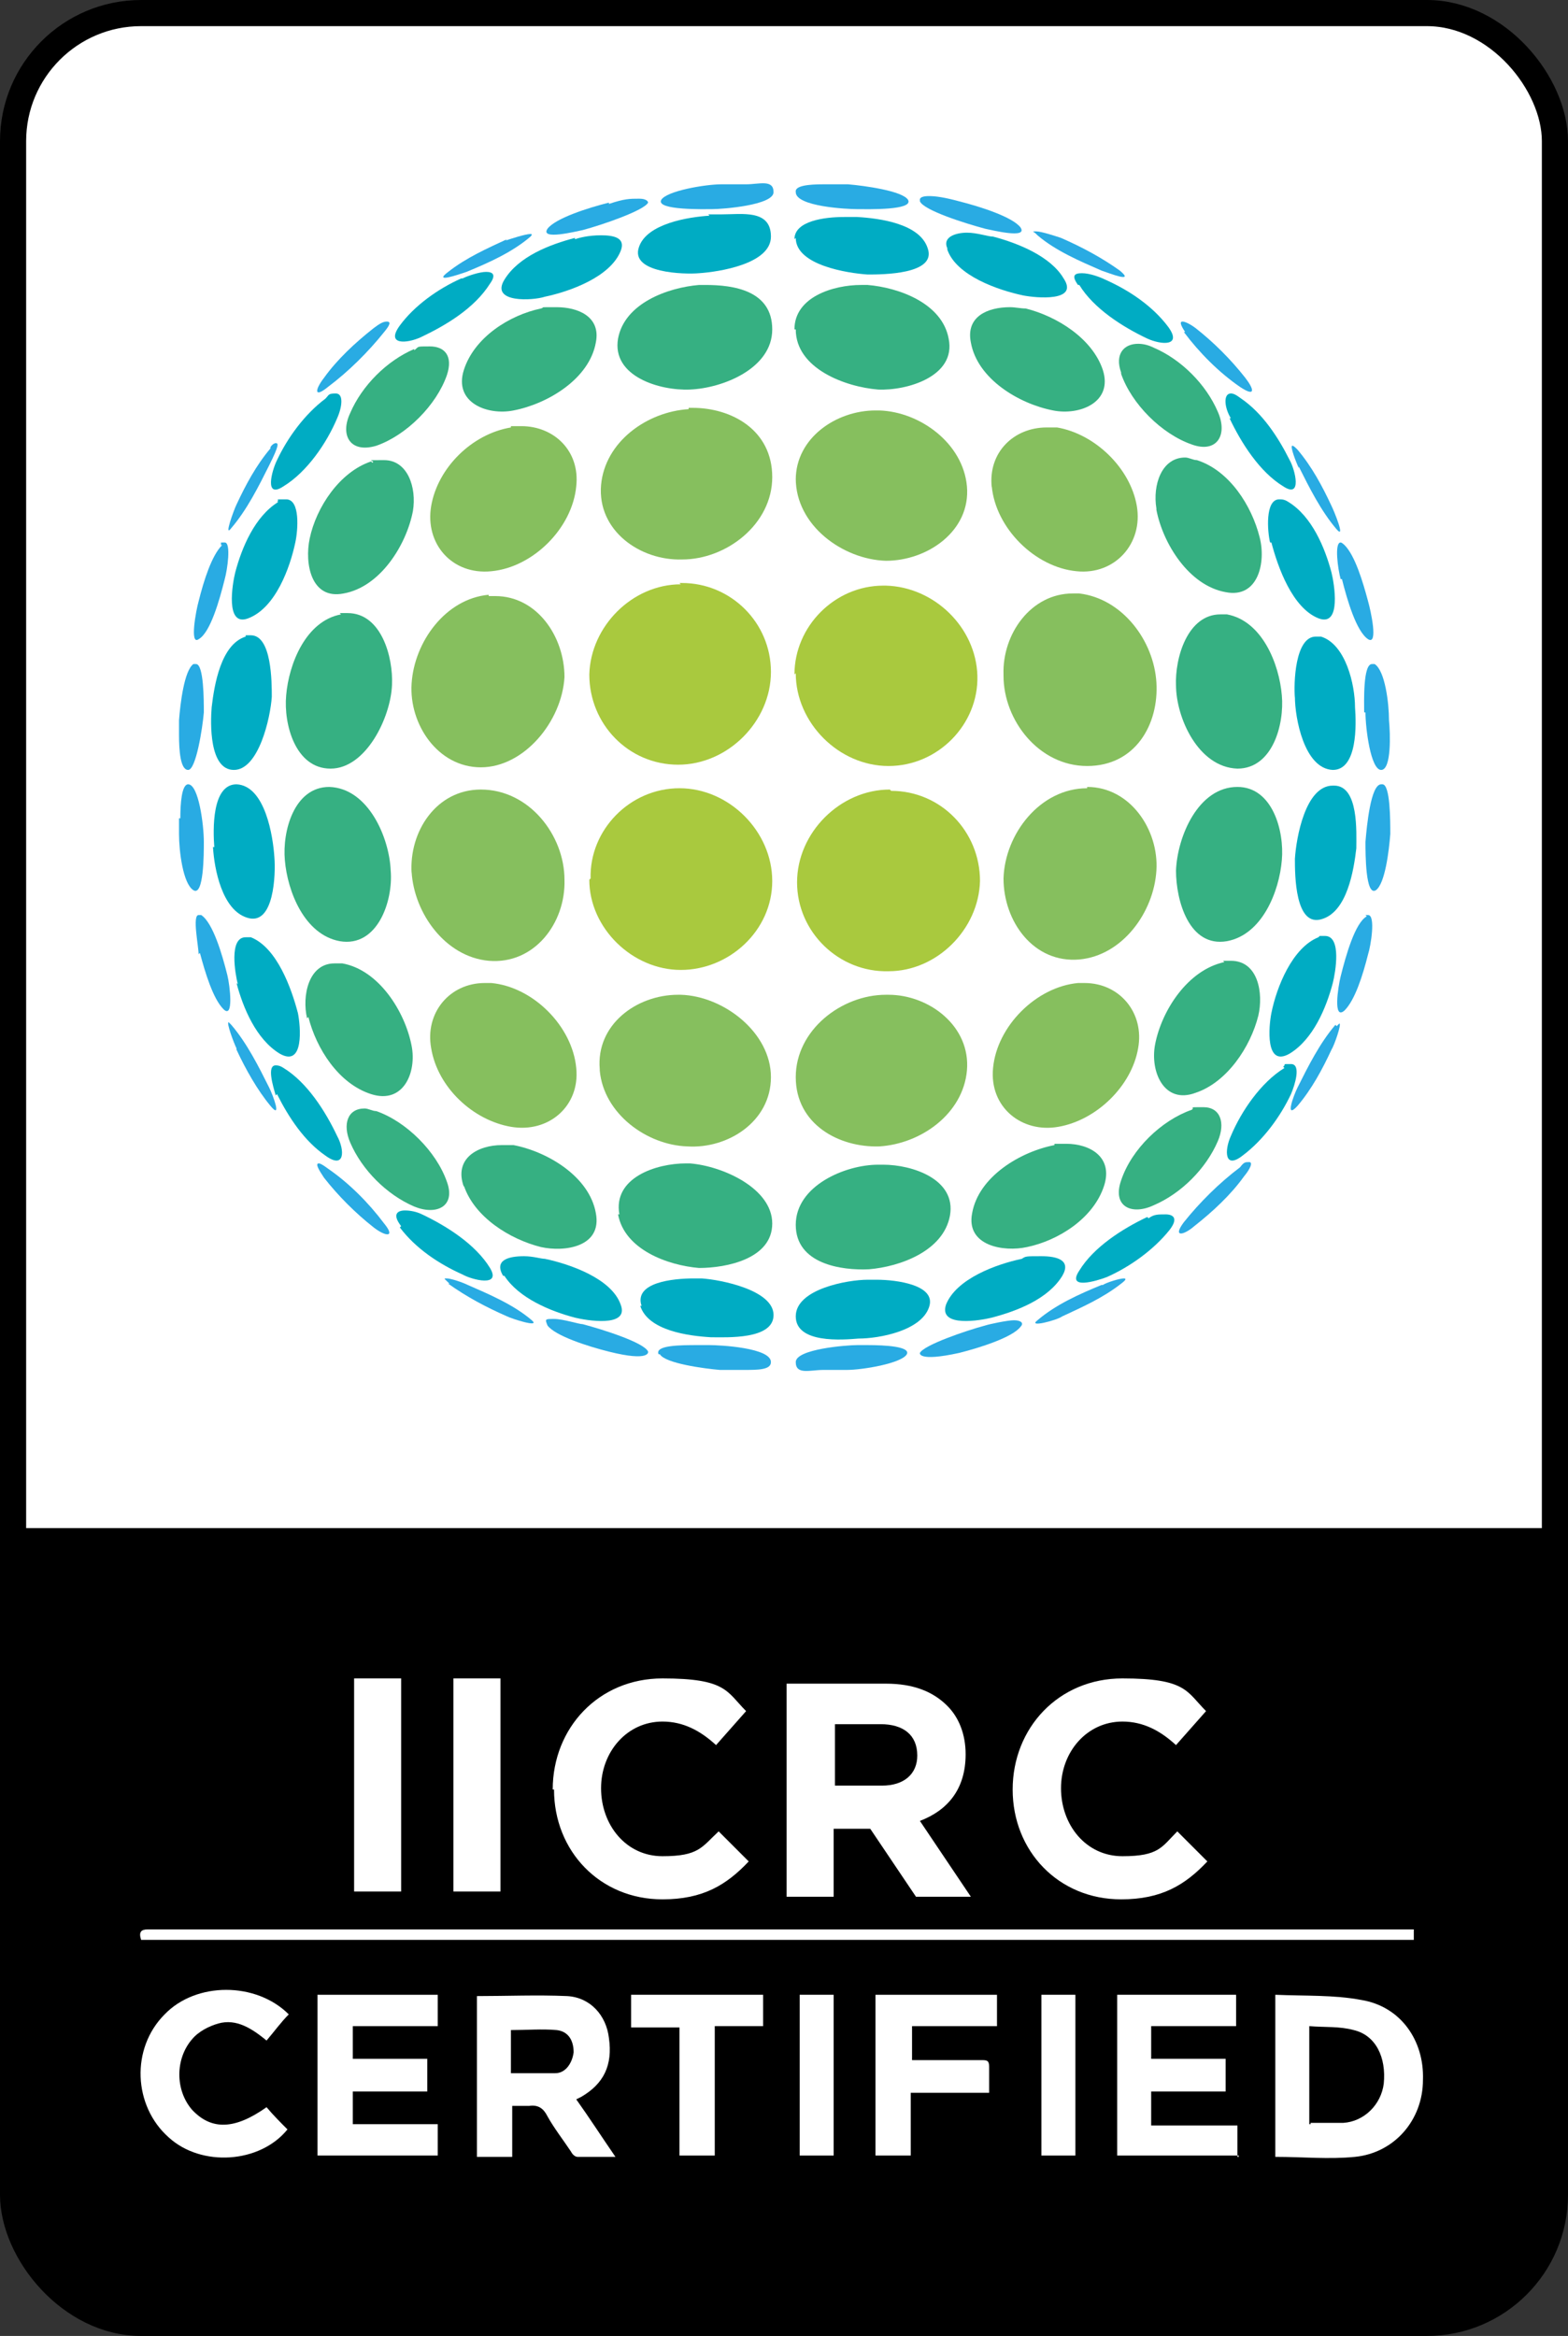
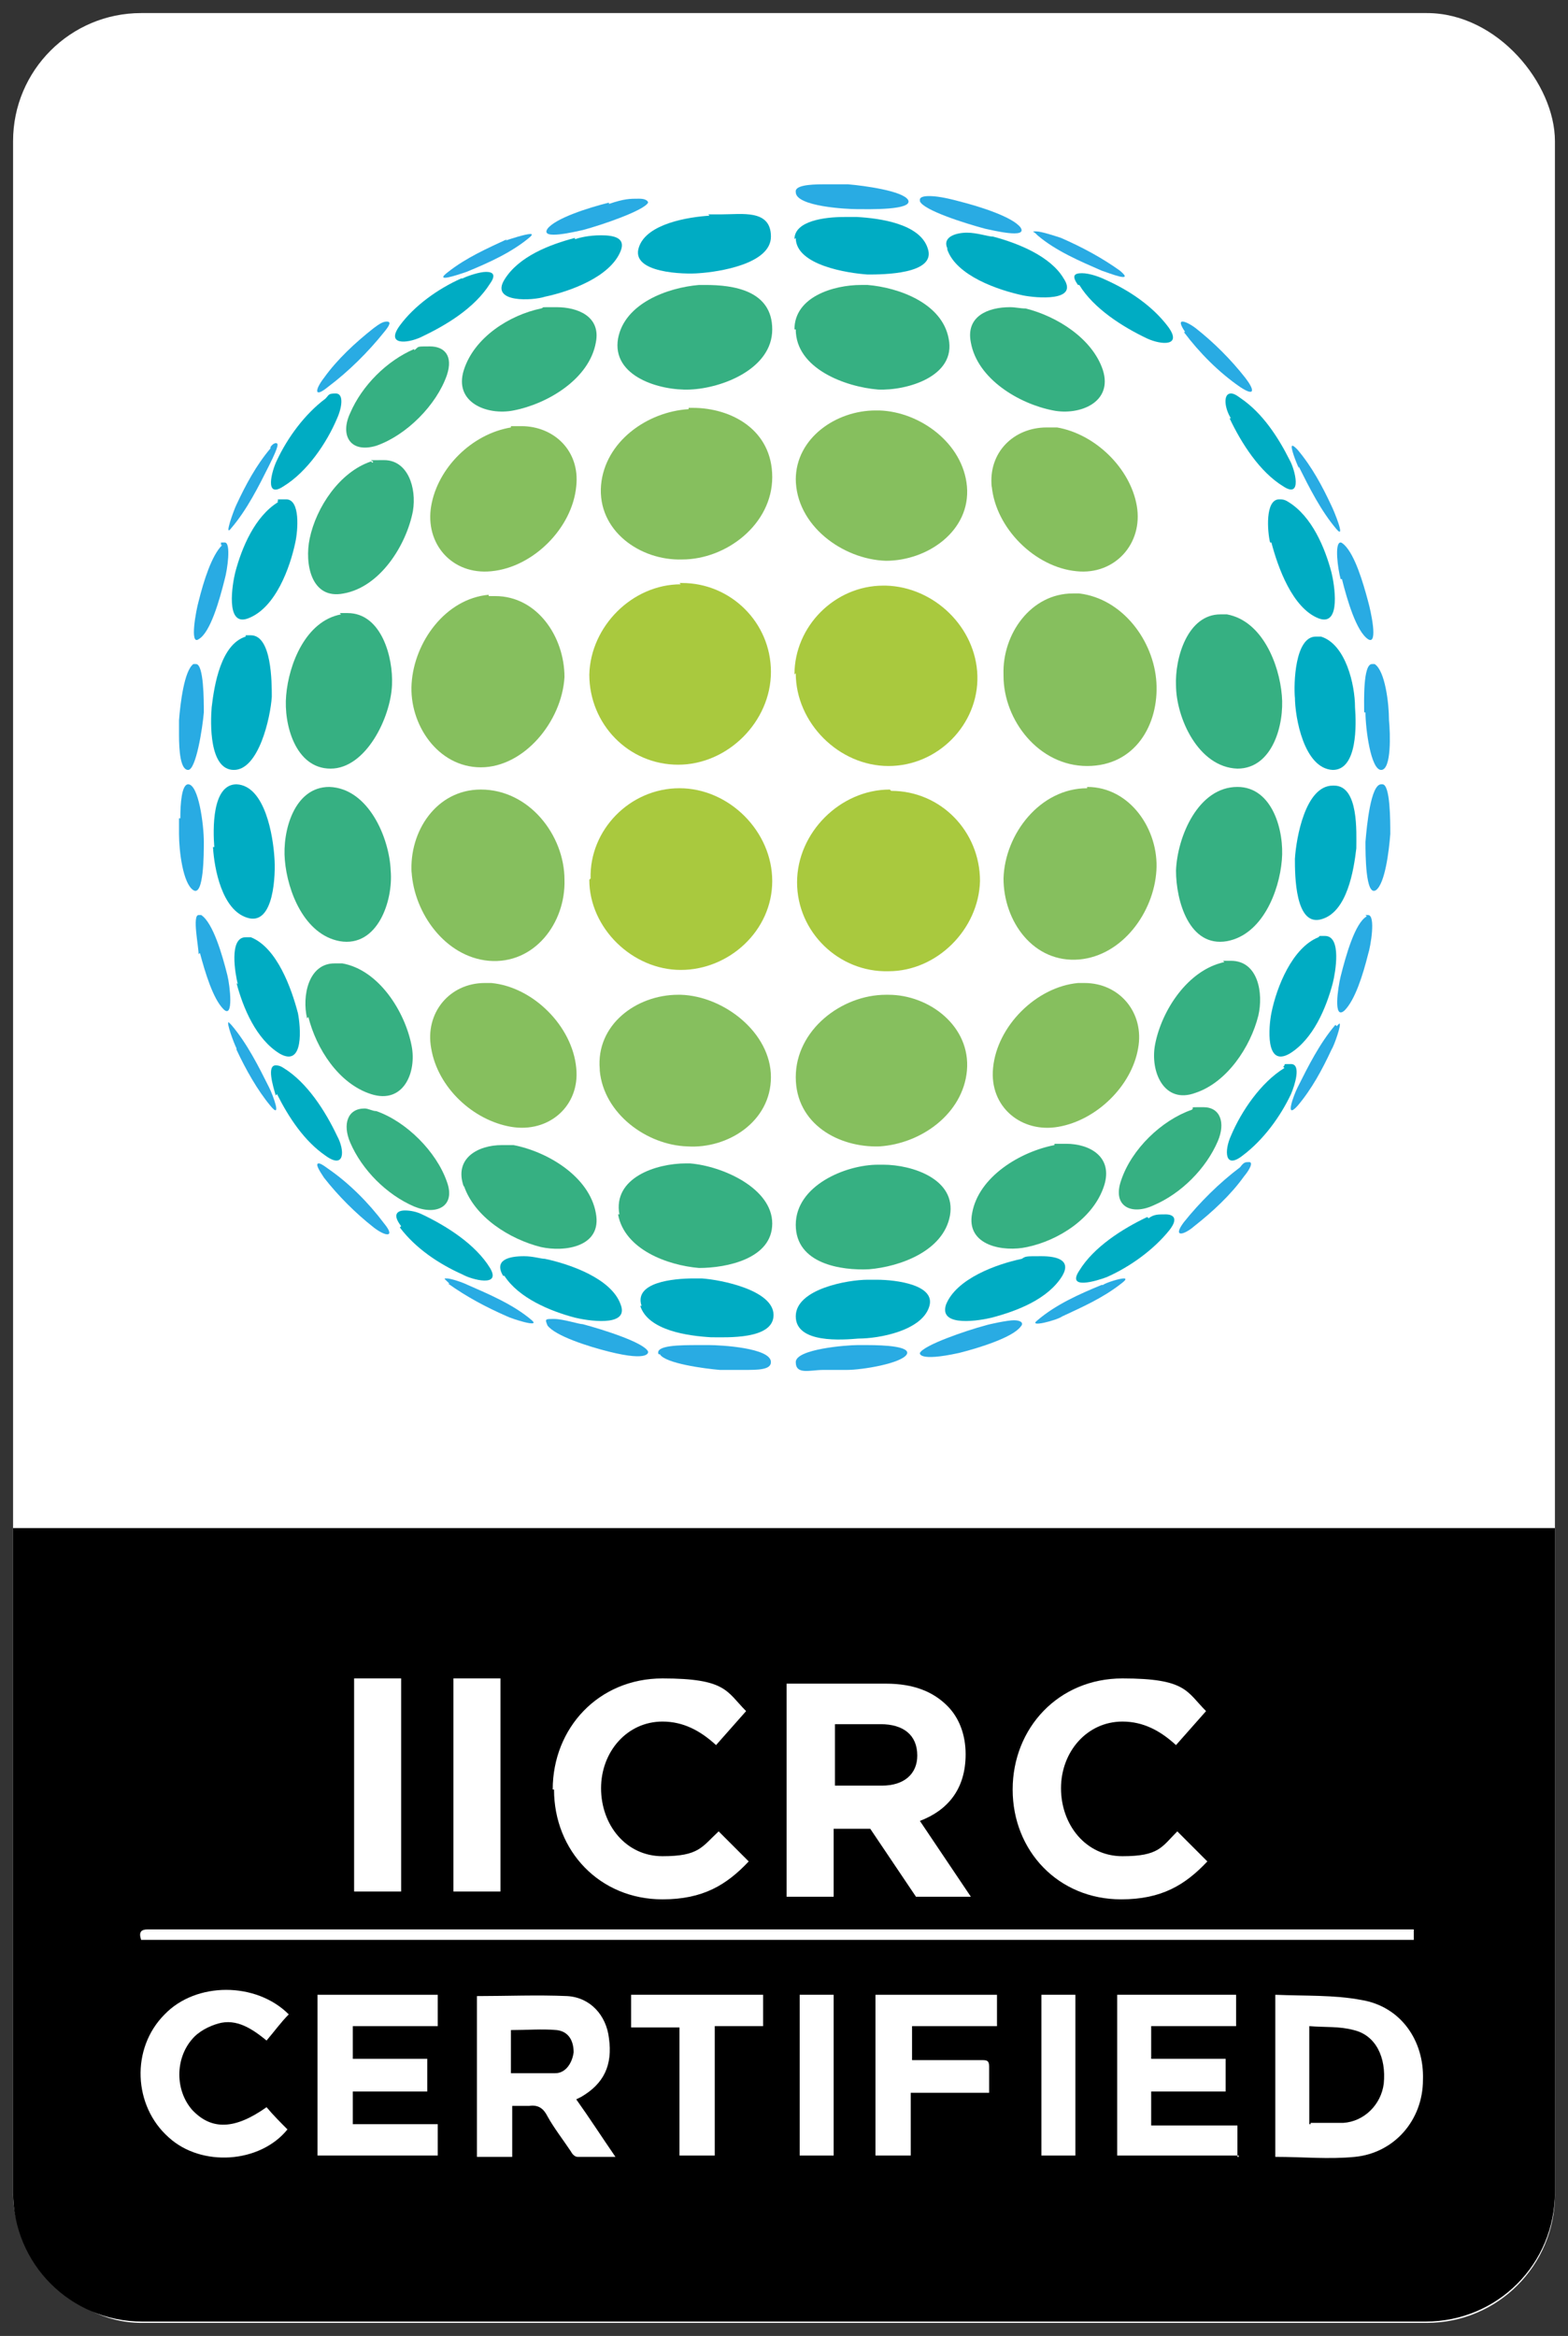
<svg xmlns="http://www.w3.org/2000/svg" id="_Шар_1" data-name=" Шар 1" width="120" height="178.7" viewBox="0 0 120 178.7">
  <rect x="0" y="0" width="120" height="178.7" fill="#333333" stroke="none" />
  <g>
    <rect x="1" y="1" width="118" height="176.7" rx="9.8" ry="9.8" fill="#fff" />
    <path d="M1,116.9h118v50.8c0,5.5-4.4,9.9-9.9,9.9H10.9c-5.5,0-9.9-4.4-9.9-9.9v-50.8h0Z" />
-     <rect x="1" y="1" width="118" height="176.7" rx="9.8" ry="9.8" fill="none" stroke="#000" stroke-miterlimit="10" stroke-width="2" />
  </g>
  <g>
    <path d="M45.9,81.9c.3,3.3,3.6,5.7,6.7,5.8,3.1.2,6.4-1.9,6.4-5.3s-3.6-6.2-6.9-6.3h-.2c-3.2,0-6.3,2.3-6,5.7h0v.1Z" fill="#86bf5e" />
    <path d="M67.8,76.1c-3.4,0-6.9,2.7-6.9,6.3s3.3,5.4,6.4,5.3c3.2-.2,6.4-2.5,6.7-5.8.3-3.4-2.9-5.8-6-5.8h-.2Z" fill="#86bf5e" />
    <path d="M33,80.2c.5,3,3.2,5.5,6.1,6,2.9.5,5.3-1.6,5-4.5-.3-3.2-3.3-6.2-6.5-6.5h-.5c-2.7,0-4.6,2.3-4.1,5h0Z" fill="#86bf5e" />
    <path d="M82.5,75.2c-3.2.3-6.2,3.3-6.5,6.5-.3,3,2.2,5,5,4.5,2.9-.5,5.6-3.1,6.1-6,.5-2.7-1.4-5-4.1-5s-.3,0-.5,0h0Z" fill="#86bf5e" />
    <path d="M31.5,66.7c.2,3.2,2.6,6.5,5.9,6.8,3.5.3,5.9-2.9,5.8-6.2,0-3.4-2.7-6.9-6.4-6.9h0c-3.4,0-5.5,3.2-5.3,6.4h0v-.1Z" fill="#86bf5e" />
    <path d="M83.2,60.3c-3.6,0-6.3,3.5-6.4,6.9,0,3.3,2.3,6.5,5.8,6.2,3.3-.3,5.7-3.6,5.9-6.8.2-3.1-2-6.4-5.3-6.4h0v.1Z" fill="#86bf5e" />
    <path d="M37.4,45.5c-3.3.3-5.7,3.6-5.9,6.8-.2,3.1,2,6.4,5.3,6.4s6.2-3.5,6.4-6.9c0-3.1-2.1-6.2-5.3-6.2s-.3,0-.5,0h0v-.1Z" fill="#86bf5e" />
    <path d="M76.8,51.7c0,3.4,2.7,6.9,6.4,6.9s5.5-3.2,5.3-6.4-2.6-6.4-5.9-6.8h-.5c-3.2,0-5.4,3.1-5.3,6.2h0v.1Z" fill="#86bf5e" />
    <path d="M39.1,32.7c-3,.5-5.6,3.1-6.1,6s1.6,5.3,4.6,5c3.2-.3,6.2-3.3,6.5-6.5.3-2.7-1.7-4.6-4.2-4.6s-.5,0-.8,0h0v.1Z" fill="#86bf5e" />
    <path d="M75.9,37.2c.3,3.2,3.3,6.2,6.5,6.5,2.9.3,5.1-2.1,4.6-5s-3.2-5.5-6.1-6h-.8c-2.5,0-4.5,1.9-4.2,4.6h0v-.1Z" fill="#86bf5e" />
    <path d="M52.7,31.3c-3.2.2-6.4,2.5-6.7,5.8-.3,3.5,3,5.8,6.2,5.7,3.4,0,6.9-2.7,6.9-6.3s-3.1-5.3-6.1-5.3-.2,0-.3,0h0v.1Z" fill="#86bf5e" />
    <path d="M60.9,36.6c0,3.6,3.6,6.2,6.9,6.3,3.2,0,6.5-2.3,6.2-5.7-.3-3.3-3.6-5.7-6.7-5.8h-.3c-3,0-6.1,2.1-6.1,5.3h0v-.1Z" fill="#86bf5e" />
    <path d="M45.1,67.3c0,3.7,3.3,6.9,7,6.9s7-3,7-6.8-3.3-7.1-7.1-7.1h0c-3.8,0-6.9,3.2-6.8,6.9" fill="#a9c93e" />
    <path d="M68.1,60.4c-3.8,0-7.1,3.3-7.1,7.1s3.2,6.9,7,6.8c3.7,0,6.9-3.2,7-6.9,0-3.8-3-6.9-6.8-6.9h0l-.1-.1Z" fill="#a9c93e" />
    <path d="M52.1,44.7c-3.7,0-6.9,3.2-7,6.9,0,3.8,3,6.9,6.8,6.9s7.1-3.3,7.1-7.1-3.1-6.8-6.8-6.8h-.2" fill="#a9c93e" />
    <path d="M60.9,51.5c0,3.8,3.3,7.1,7.1,7.1s6.9-3.2,6.8-6.9-3.3-6.8-7-6.9h-.2c-3.7,0-6.8,3.1-6.8,6.8" fill="#a9c93e" />
    <path d="M47.3,92.9c.5,2.7,3.8,3.9,6.2,4.1,2.1,0,5.6-.7,5.6-3.4s-3.8-4.4-6.3-4.6h-.3c-2.3,0-5.6,1.1-5.1,3.9" fill="#36b082" />
    <path d="M67.2,89.1c-2.5,0-6.3,1.6-6.3,4.6s3.5,3.5,5.6,3.4c2.4-.2,5.7-1.4,6.2-4.1.5-2.8-2.9-3.9-5.1-3.9h-.3" fill="#36b082" />
    <path d="M35.5,90.7c.8,2.4,3.5,4.1,5.9,4.7,1.8.4,4.7,0,4.2-2.6-.5-2.8-3.7-4.7-6.3-5.2h-.9c-1.8,0-3.7,1-2.9,3.2" fill="#36b082" />
    <path d="M80.7,87.6c-2.6.5-5.8,2.4-6.3,5.2-.5,2.5,2.4,3,4.2,2.6,2.4-.5,5.1-2.2,5.9-4.7.7-2.2-1.1-3.2-2.9-3.2s-.6,0-.9,0" fill="#36b082" />
    <path d="M26.8,87.4c.9,2.1,2.8,4,4.9,4.9,1.7.7,3.2,0,2.5-1.9-.8-2.3-3.1-4.6-5.4-5.4-.3,0-.6-.2-.9-.2-1.3,0-1.7,1.2-1.1,2.6" fill="#36b082" />
    <path d="M91.2,84.9c-2.3.8-4.6,3-5.4,5.4-.7,2,.8,2.7,2.5,1.9,2.1-.9,4-2.8,4.9-4.9.6-1.4.2-2.6-1.1-2.6s-.6,0-.9.2" fill="#36b082" />
    <path d="M23.6,77.8c.6,2.4,2.3,5.1,4.8,5.9,2.5.8,3.5-1.7,3.1-3.7-.5-2.6-2.5-5.8-5.3-6.3h-.6c-2,0-2.5,2.5-2.1,4.2" fill="#36b082" />
    <path d="M93.7,73.6c-2.8.6-4.8,3.7-5.3,6.3-.4,2.1.7,4.6,3.1,3.7,2.4-.8,4.2-3.5,4.8-5.9.4-1.7,0-4.2-2.1-4.2s-.4,0-.6,0" fill="#36b082" />
    <path d="M21.8,65.8c.2,2.4,1.5,5.7,4.2,6.2,2.9.5,4.1-3.1,3.9-5.4-.1-2.5-1.7-6.3-4.7-6.4h0c-2.7,0-3.6,3.4-3.4,5.6" fill="#36b082" />
    <path d="M94.7,60.2c-3,0-4.6,3.8-4.7,6.4,0,2.3,1,5.9,3.9,5.4,2.7-.5,4-3.8,4.2-6.2.2-2.2-.7-5.6-3.4-5.6h0Z" fill="#36b082" />
    <path d="M26.1,47c-2.7.5-4,3.8-4.2,6.2-.2,2.2.7,5.6,3.4,5.6s4.6-3.9,4.7-6.4c.1-2.1-.8-5.5-3.4-5.5s-.4,0-.6,0" fill="#36b082" />
    <path d="M90,52.4c0,2.5,1.7,6.3,4.7,6.4,2.7,0,3.6-3.4,3.4-5.6-.2-2.4-1.5-5.7-4.2-6.2h-.5c-2.5,0-3.5,3.3-3.4,5.5" fill="#36b082" />
    <path d="M28.4,35.3c-2.4.8-4.2,3.5-4.7,5.9-.4,1.9.1,4.7,2.6,4.2,2.8-.5,4.8-3.7,5.3-6.3.3-1.8-.4-3.9-2.2-3.9s-.6,0-.9.2" fill="#36b082" />
-     <path d="M88.5,39c.5,2.6,2.5,5.8,5.3,6.3,2.5.5,3.1-2.3,2.6-4.2-.6-2.4-2.3-5.1-4.8-5.9-.3,0-.6-.2-.9-.2-1.8,0-2.5,2.1-2.2,3.9" fill="#36b082" />
    <path d="M31.7,26.7c-2.1.9-4,2.8-4.9,4.9-.8,1.7,0,3.1,2,2.5,2.3-.8,4.6-3.1,5.4-5.4.5-1.5-.2-2.2-1.3-2.2s-.8,0-1.2.3" fill="#36b082" />
-     <path d="M85.8,28.6c.8,2.3,3.1,4.6,5.4,5.4,1.9.7,2.8-.7,2-2.5-.9-2.1-2.8-4-4.9-4.9-.4-.2-.8-.3-1.2-.3-1.1,0-1.8.8-1.3,2.2" fill="#36b082" />
    <path d="M41.4,23.6c-2.4.5-5.1,2.2-5.9,4.7-.8,2.5,1.8,3.5,3.8,3.1,2.6-.5,5.8-2.4,6.3-5.2.4-2-1.4-2.7-3-2.7s-.8,0-1.2.1" fill="#36b082" />
    <path d="M74.3,26.2c.5,2.8,3.7,4.7,6.3,5.2,2,.4,4.6-.6,3.8-3.1-.8-2.4-3.5-4.1-5.9-4.7-.4,0-.8-.1-1.2-.1-1.7,0-3.4.7-3,2.7" fill="#36b082" />
    <path d="M53.5,21.8c-2.4.2-5.7,1.4-6.2,4.1-.5,2.9,3.2,4,5.5,3.9,2.5-.1,6.3-1.6,6.3-4.6s-3-3.4-5.1-3.4-.3,0-.5,0" fill="#36b082" />
    <path d="M60.9,25.2c0,3,3.8,4.4,6.3,4.6,2.2.1,6-1,5.4-3.9-.5-2.7-3.8-3.9-6.2-4.1h-.5c-2.1,0-5.1.9-5.1,3.4" fill="#36b082" />
    <path d="M49,99.9c.6,1.9,3.7,2.3,5.4,2.4,1.2,0,4.8.2,4.8-1.7s-4-2.7-5.5-2.8h-.6c-1.6,0-4.6.3-4,2.1" fill="#00acc3" />
    <path d="M66.4,97.9c-1.5,0-5.5.7-5.5,2.8s3.6,1.8,4.8,1.7c1.6,0,4.8-.6,5.4-2.4.6-1.7-2.5-2.1-4-2.1s-.5,0-.6,0" fill="#00acc3" />
    <path d="M38.6,97.6c1.1,1.7,3.5,2.7,5.4,3.2.8.2,4.2.8,3.5-1-.7-2-3.9-3.1-5.8-3.5-.3,0-.9-.2-1.6-.2-1.2,0-2.3.3-1.6,1.5" fill="#00acc3" />
    <path d="M78.2,96.3c-1.9.4-5,1.5-5.8,3.5-.6,1.8,2.7,1.2,3.5,1,1.9-.5,4.3-1.4,5.4-3.2.7-1.2-.4-1.5-1.6-1.5s-1.2,0-1.5.2" fill="#00acc3" />
    <path d="M30.6,93.9c1.2,1.6,3,2.8,4.8,3.6.7.4,3,1,2.1-.5-1.1-1.8-3.3-3.2-5.2-4.1-.4-.2-.9-.3-1.3-.3-.6,0-1,.3-.3,1.2" fill="#00acc3" />
    <path d="M87.8,93.1c-1.9.9-4.1,2.3-5.2,4.1-1,1.5,1.3.8,2.1.5,1.8-.8,3.6-2.1,4.8-3.6.7-.9.3-1.2-.3-1.2s-.9,0-1.3.3" fill="#00acc3" />
    <path d="M21.2,83.7c.9,1.8,2.1,3.6,3.7,4.7,1.5,1.1,1.5-.4.9-1.5-.9-1.9-2.3-4.1-4.1-5.2-.3-.2-.5-.2-.6-.2-.7,0-.2,1.6,0,2.3" fill="#00acc3" />
    <path d="M98.3,81.7c-1.8,1.1-3.3,3.3-4.1,5.2-.5,1.1-.5,2.6.9,1.5,1.6-1.2,2.9-3,3.7-4.7.3-.7.8-2.3,0-2.3s-.3,0-.6.2" fill="#00acc3" />
    <path d="M18.1,75.2c.5,1.9,1.5,4.3,3.3,5.4,1.9,1.1,1.6-2.1,1.4-3.1-.5-1.9-1.6-5-3.6-5.8h-.4c-1.3,0-.8,2.8-.6,3.6" fill="#00acc3" />
    <path d="M100.9,71.7c-2,.8-3.2,3.8-3.6,5.8-.2,1-.5,4.2,1.4,3.1,1.8-1.1,2.8-3.5,3.3-5.4.2-.8.7-3.6-.6-3.6s-.3,0-.4,0" fill="#00acc3" />
    <path d="M16.3,64.8c.1,1.7.7,4.8,2.6,5.4,2.1.7,2.2-3.4,2.1-4.6-.1-1.6-.7-5.5-2.9-5.6h0c-1.9,0-1.8,3.5-1.7,4.8" fill="#00acc3" />
    <path d="M102,60.1c-2.1,0-2.8,4-2.9,5.6,0,1.2,0,5.3,2.1,4.6,1.9-.6,2.4-3.7,2.6-5.4,0-1.2.2-4.8-1.7-4.8h0" fill="#00acc3" />
    <path d="M18.8,48.7c-1.9.6-2.4,3.7-2.6,5.4-.1,1.2-.2,4.8,1.7,4.8s2.8-4,2.9-5.6c0-1.1,0-4.7-1.6-4.7h-.4" fill="#00acc3" />
    <path d="M99.1,53.3c0,1.6.7,5.5,2.9,5.6,1.9,0,1.8-3.5,1.7-4.8,0-1.7-.7-4.8-2.6-5.4h-.4c-1.6,0-1.7,3.6-1.6,4.7" fill="#00acc3" />
    <path d="M21.3,38.4c-1.8,1.1-2.8,3.5-3.3,5.4-.2.8-.8,4.2,1,3.5,2.1-.8,3.2-3.9,3.6-5.8.2-.9.4-3.3-.7-3.3s-.4,0-.7.2" fill="#00acc3" />
    <path d="M97.3,41.5c.5,1.9,1.6,5,3.6,5.8,1.8.7,1.2-2.7,1-3.5-.5-1.9-1.5-4.3-3.3-5.4-.3-.2-.5-.2-.7-.2-1.1,0-.9,2.5-.7,3.3" fill="#00acc3" />
    <path d="M24.9,30.5c-1.6,1.2-2.9,3-3.7,4.7-.4.8-1,3,.5,2,1.8-1.1,3.3-3.3,4.1-5.2.4-.9.5-1.9-.1-1.9s-.5.1-.8.4" fill="#00acc3" />
    <path d="M94.1,32c.9,1.9,2.3,4.1,4.1,5.2,1.5,1,.9-1.3.5-2-.9-1.8-2.1-3.6-3.7-4.7-.4-.3-.6-.4-.8-.4-.6,0-.5,1.1,0,1.9" fill="#00acc3" />
    <path d="M35.3,21.3c-1.8.8-3.6,2.1-4.7,3.6s.5,1.4,1.6.9c1.9-.9,4.1-2.2,5.3-4.1.5-.7.2-.9-.3-.9s-1.4.3-1.8.5" fill="#00acc3" />
    <path d="M82.6,21.8c1.1,1.8,3.3,3.2,5.2,4.1,1.1.5,2.7.6,1.6-.9-1.2-1.6-3-2.8-4.8-3.6-.4-.2-1.2-.5-1.8-.5s-.8.2-.3.9" fill="#00acc3" />
    <path d="M44,18.2c-1.9.5-4.3,1.4-5.4,3.2-1.1,1.8,2.2,1.6,3.1,1.3,1.9-.4,5-1.5,5.8-3.5.4-1-.5-1.2-1.5-1.2s-1.7.2-2,.3" fill="#00acc3" />
    <path d="M72.5,19.1c.7,2,3.9,3.1,5.8,3.5,1,.2,4.3.5,3.1-1.3-1-1.7-3.5-2.7-5.4-3.2-.4,0-1.2-.3-2-.3s-1.9.3-1.5,1.2" fill="#00acc3" />
    <path d="M54.3,16.5c-1.6.1-4.8.6-5.4,2.4-.7,2,3.5,2.1,4.6,2,1.5-.1,5.5-.7,5.5-2.8s-2.2-1.7-3.8-1.7-.7,0-1,0" fill="#00acc3" />
    <path d="M60.9,18.2c0,2.1,4,2.7,5.5,2.8,1.1,0,5.3,0,4.6-2-.6-1.9-3.7-2.3-5.4-2.4h-1c-1.5,0-3.8.3-3.8,1.7" fill="#00acc3" />
    <path d="M50.5,103.6c.4.7,3.4,1.1,4.6,1.2h1.8c1.1,0,2.1,0,2.1-.6,0-1.1-3.9-1.3-4.7-1.3h-.9c-1.3,0-3.3,0-3,.7" fill="#29abe3" />
    <path d="M65.6,102.9c-.8,0-4.7.3-4.7,1.3s1.1.6,2.1.6h1.8c1.2,0,4.2-.5,4.6-1.2.3-.6-1.7-.7-3-.7s-.8,0-.9,0" fill="#29abe3" />
    <path d="M41.9,101.4c.6.8,3.1,1.6,4.7,2,3.2.8,3,0,3,0-.3-.7-3.5-1.7-5-2.1-.3,0-1.5-.4-2.2-.4s-.7,0-.5.5" fill="#29abe3" />
    <path d="M75.4,101.4c-1.5.4-4.7,1.5-5,2.1,0,0-.2.7,3,0,1.6-.4,4.1-1.2,4.7-2,.3-.3,0-.5-.5-.5s-1.9.3-2.2.4" fill="#29abe3" />
    <path d="M34.3,98.2c1.4,1,2.9,1.8,4.5,2.5.4.2,2.6.9,1.9.3-1.4-1.2-3.3-2-4.9-2.7-.4-.2-1.3-.5-1.6-.5s-.2,0,.2.4" fill="#29abe3" />
    <path d="M84.3,98.3c-1.7.7-3.5,1.5-4.9,2.7-.8.6,1.5,0,1.9-.3,1.5-.7,3.1-1.4,4.5-2.5.4-.3.4-.4.2-.4-.3,0-1.3.3-1.6.5" fill="#29abe3" />
    <path d="M24.8,90.1c1.1,1.4,2.4,2.7,3.8,3.8.9.7,1.7.8.8-.3-1.2-1.6-2.7-3.1-4.3-4.2-.4-.3-.6-.4-.7-.4-.3,0,0,.5.4,1.1" fill="#29abe3" />
    <path d="M94.9,89.3c-1.6,1.2-3.1,2.7-4.3,4.2-.9,1.2,0,1,.8.3,1.4-1.1,2.8-2.4,3.8-3.8.5-.6.7-1.1.4-1.1s-.4,0-.7.4" fill="#29abe3" />
    <path d="M18.1,80.3c.7,1.5,1.6,3.1,2.6,4.3.9,1.1.2-.8-.1-1.4-.8-1.6-1.7-3.4-2.9-4.8l-.2-.2c-.2,0,.4,1.6.6,2" fill="#29abe3" />
    <path d="M102.2,78.4c-1.2,1.4-2.1,3.2-2.9,4.8-.3.6-1,2.5,0,1.4,1.1-1.3,1.9-2.8,2.6-4.3.2-.3.8-2,.6-2l-.2.2" fill="#29abe3" />
    <path d="M15.3,72.9c.4,1.5,1,3.5,1.8,4.3.8.8.5-1.8.3-2.6-.4-1.6-1.1-4-2-4.6h-.2c-.5,0,0,2.4,0,3" fill="#29abe3" />
    <path d="M104.6,70.1c-.9.5-1.6,3-2,4.6-.2.8-.6,3.4.3,2.6.8-.8,1.4-2.7,1.8-4.3.2-.6.6-3,0-3h-.2" fill="#29abe3" />
    <path d="M13.7,62.6h0v1.2c0,1.3.3,3.8,1.1,4.3s.8-2.8.8-3.7c0-1.3-.4-4.4-1.2-4.4h0c-.5,0-.6,1.5-.6,2.6" fill="#29abe3" />
    <path d="M105.7,60c-.8,0-1.1,3.2-1.2,4.4,0,.9,0,4.2.8,3.7.7-.5,1-3,1.1-4.3,0-1,0-3.8-.6-3.8h0" fill="#29abe3" />
    <path d="M14.8,50.8c-.7.5-1,3-1.1,4.3v1.1h0c0,1.2.1,2.7.7,2.7s1.1-3.2,1.2-4.4c0-.9,0-3.7-.6-3.7h-.2" fill="#29abe3" />
    <path d="M104.5,54.5c0,1.2.4,4.4,1.2,4.4s.7-2.8.6-3.8c0-1.3-.3-3.8-1.1-4.3h-.2c-.7,0-.6,2.9-.6,3.7" fill="#29abe3" />
    <path d="M17,41.7c-.8.8-1.4,2.7-1.8,4.3-.2.7-.7,3.4,0,2.9.9-.5,1.6-3,2-4.6.2-.7.5-2.8,0-2.8s-.2,0-.3.2" fill="#29abe3" />
    <path d="M102.7,44.3c.4,1.6,1.1,4,2,4.6.8.5.2-2.2,0-2.9-.4-1.5-1-3.5-1.8-4.3,0,0-.2-.2-.3-.2-.5,0-.2,2.1,0,2.8" fill="#29abe3" />
    <path d="M20.7,34.3c-1.1,1.3-1.9,2.8-2.6,4.3-.2.4-1,2.6-.4,1.8,1.2-1.4,2.1-3.2,2.9-4.8s.7-1.7.5-1.7c0,0-.2,0-.4.3" fill="#29abe3" />
    <path d="M99.4,35.7c.8,1.6,1.7,3.4,2.9,4.8.7.8-.2-1.4-.4-1.8-.7-1.5-1.5-3-2.6-4.3-.2-.2-.3-.3-.4-.3-.2,0,.3,1.3.5,1.7" fill="#29abe3" />
    <path d="M28.6,25.1c-1.4,1.1-2.8,2.4-3.8,3.8-.7.9-.8,1.6.3.7,1.6-1.2,3.1-2.7,4.3-4.2.5-.6.5-.8.2-.8s-.6.2-1,.5" fill="#29abe3" />
    <path d="M90.6,25.4c1.2,1.6,2.7,3.1,4.3,4.2,1.2.8,1.1.2.4-.7-1.1-1.4-2.4-2.7-3.8-3.8-.4-.3-.8-.5-1-.5s-.2.2.2.8" fill="#29abe3" />
    <path d="M38.8,18.3c-1.5.7-3.1,1.4-4.5,2.5-1.2.9.8.2,1.4,0,1.7-.7,3.5-1.5,4.9-2.7.13-.13.13-.2,0-.2-.4,0-1.6.4-1.9.5" fill="#29abe3" />
    <path d="M79.4,18c1.4,1.2,3.3,2,4.9,2.7.6.2,2.6,1,1.4,0-1.4-1-2.9-1.8-4.5-2.5-.3-.1-1.5-.5-1.9-.5s-.2,0,0,.2" fill="#29abe3" />
    <path d="M46.6,15.5c-1.6.4-4.1,1.2-4.7,2-.6.9,2.2.2,2.7.1,1.5-.4,4.7-1.5,5-2.1,0,0,0-.3-.7-.3s-1.1,0-2.3.4" fill="#29abe3" />
    <path d="M70.4,15.4c.3.7,3.5,1.7,5,2.1.5.1,3.3.8,2.7-.1-.6-.8-3.1-1.6-4.7-2-1.1-.3-1.8-.4-2.3-.4-.8,0-.7.3-.7.3" fill="#29abe3" />
-     <path d="M57,14.1h-1.8c-1.2,0-4.2.5-4.6,1.2-.4.8,3.4.7,3.9.7.8,0,4.7-.3,4.7-1.3s-1.1-.6-2.1-.6h-.1Z" fill="#29abe3" />
    <path d="M63,14.1c-1.1,0-2.2.1-2.1.6,0,1.1,3.9,1.3,4.7,1.3s4.3.1,3.9-.7c-.4-.7-3.4-1.1-4.6-1.2h-1.9Z" fill="#29abe3" />
  </g>
  <g>
    <g>
      <rect x="27.1" y="128.4" width="3.6" height="16.3" fill="#fff" />
      <rect x="34.7" y="128.4" width="3.6" height="16.3" fill="#fff" />
      <path d="M42.3,136.9h0c0-4.7,3.5-8.5,8.4-8.5s4.9,1,6.4,2.5l-2.3,2.6c-1.2-1.1-2.5-1.8-4.1-1.8-2.7,0-4.7,2.3-4.7,5.1h0c0,2.8,1.9,5.2,4.7,5.2s3-.7,4.3-1.9l2.3,2.3c-1.7,1.8-3.5,2.9-6.6,2.9-4.8,0-8.3-3.7-8.3-8.4" fill="#fff" />
      <path d="M67.5,136.6c1.7,0,2.7-.9,2.7-2.3h0c0-1.6-1.1-2.4-2.8-2.4h-3.5v4.7h3.6ZM60.4,128.8h7.4c2.1,0,3.6.6,4.7,1.7.9.9,1.4,2.2,1.4,3.7h0c0,2.7-1.4,4.3-3.5,5.1l3.9,5.8h-4.2l-3.5-5.2h-2.8v5.2h-3.6v-16.3s.2,0,.2,0Z" fill="#fff" />
      <path d="M77.5,136.9h0c0-4.7,3.5-8.5,8.4-8.5s4.9,1,6.4,2.5l-2.3,2.6c-1.2-1.1-2.5-1.8-4.1-1.8-2.7,0-4.7,2.3-4.7,5.1h0c0,2.8,1.9,5.2,4.7,5.2s3-.7,4.2-1.9l2.3,2.3c-1.7,1.8-3.5,2.9-6.6,2.9-4.8,0-8.3-3.7-8.3-8.4" fill="#fff" />
    </g>
    <g>
      <path d="M39.2,161.1v3.9h-2.7v-12.3c2.3,0,4.6-.1,6.9,0,1.8.1,3,1.5,3.2,3.2.3,2.1-.4,3.5-2.1,4.5,0,0-.2.1-.4.2,1,1.4,1.9,2.8,3,4.4h-2.9c-.2,0-.4-.2-.5-.4-.6-.9-1.3-1.8-1.8-2.7-.3-.6-.7-.9-1.4-.8h-1.3ZM39.2,158.6h3.3c.8,0,1.3-.8,1.4-1.6,0-.9-.4-1.6-1.3-1.7-1.1-.1-2.3,0-3.5,0v3.3h.1Z" fill="#fff" />
      <path d="M97.6,152.6c2.3.1,4.5,0,6.6.4,3,.5,4.8,3.1,4.7,6.1,0,3.1-2.2,5.6-5.2,5.9-2,.2-4,0-6.1,0v-12.4ZM100.3,162.4h2.5c1.6-.1,2.9-1.4,3.1-3,.2-2-.6-3.7-2.3-4.1-1.1-.3-2.2-.2-3.4-.3v7.5h.1v-.1Z" fill="#fff" />
      <path d="M94.8,164.9h-9.3v-12.3h9.1v2.4h-6.5v2.5h5.7v2.5h-5.7v2.6h6.6v2.4h.1v-.1Z" fill="#fff" />
      <path d="M24.4,152.6h9.1v2.4h-6.5v2.5h5.7v2.5h-5.7v2.5h6.5v2.4h-9.2v-12.3h.1Z" fill="#fff" />
      <path d="M10.8,148.4c-.2-.6,0-.8.5-.8h96.9v.8H10.8Z" fill="#fff" />
      <path d="M22,162.9c-2.1,2.6-6.6,2.9-9.1.6-2.7-2.4-2.9-6.8-.3-9.4,2.4-2.5,7-2.5,9.5,0-.6.6-1.1,1.3-1.7,2-1.1-.9-2.3-1.7-3.7-1.3-.7.2-1.5.6-2,1.2-1.3,1.5-1.3,3.9,0,5.4,1.5,1.6,3.3,1.5,5.7-.2.5.6,1.1,1.2,1.7,1.8h0l-.1-.1Z" fill="#fff" />
      <path d="M69.7,160.1v4.8h-2.7v-12.3h9.3v2.4h-6.5v2.6h5.3c.4,0,.6,0,.6.5v2h-6Z" fill="#fff" />
      <path d="M54.8,164.9h-2.8v-9.8h-3.7v-2.5h10.1v2.4h-3.7v9.9h.1Z" fill="#fff" />
      <path d="M79.7,152.6h2.6v12.3h-2.6v-12.3Z" fill="#fff" />
      <path d="M61.2,152.6h2.6v12.3h-2.6v-12.3Z" fill="#fff" />
    </g>
  </g>
</svg>